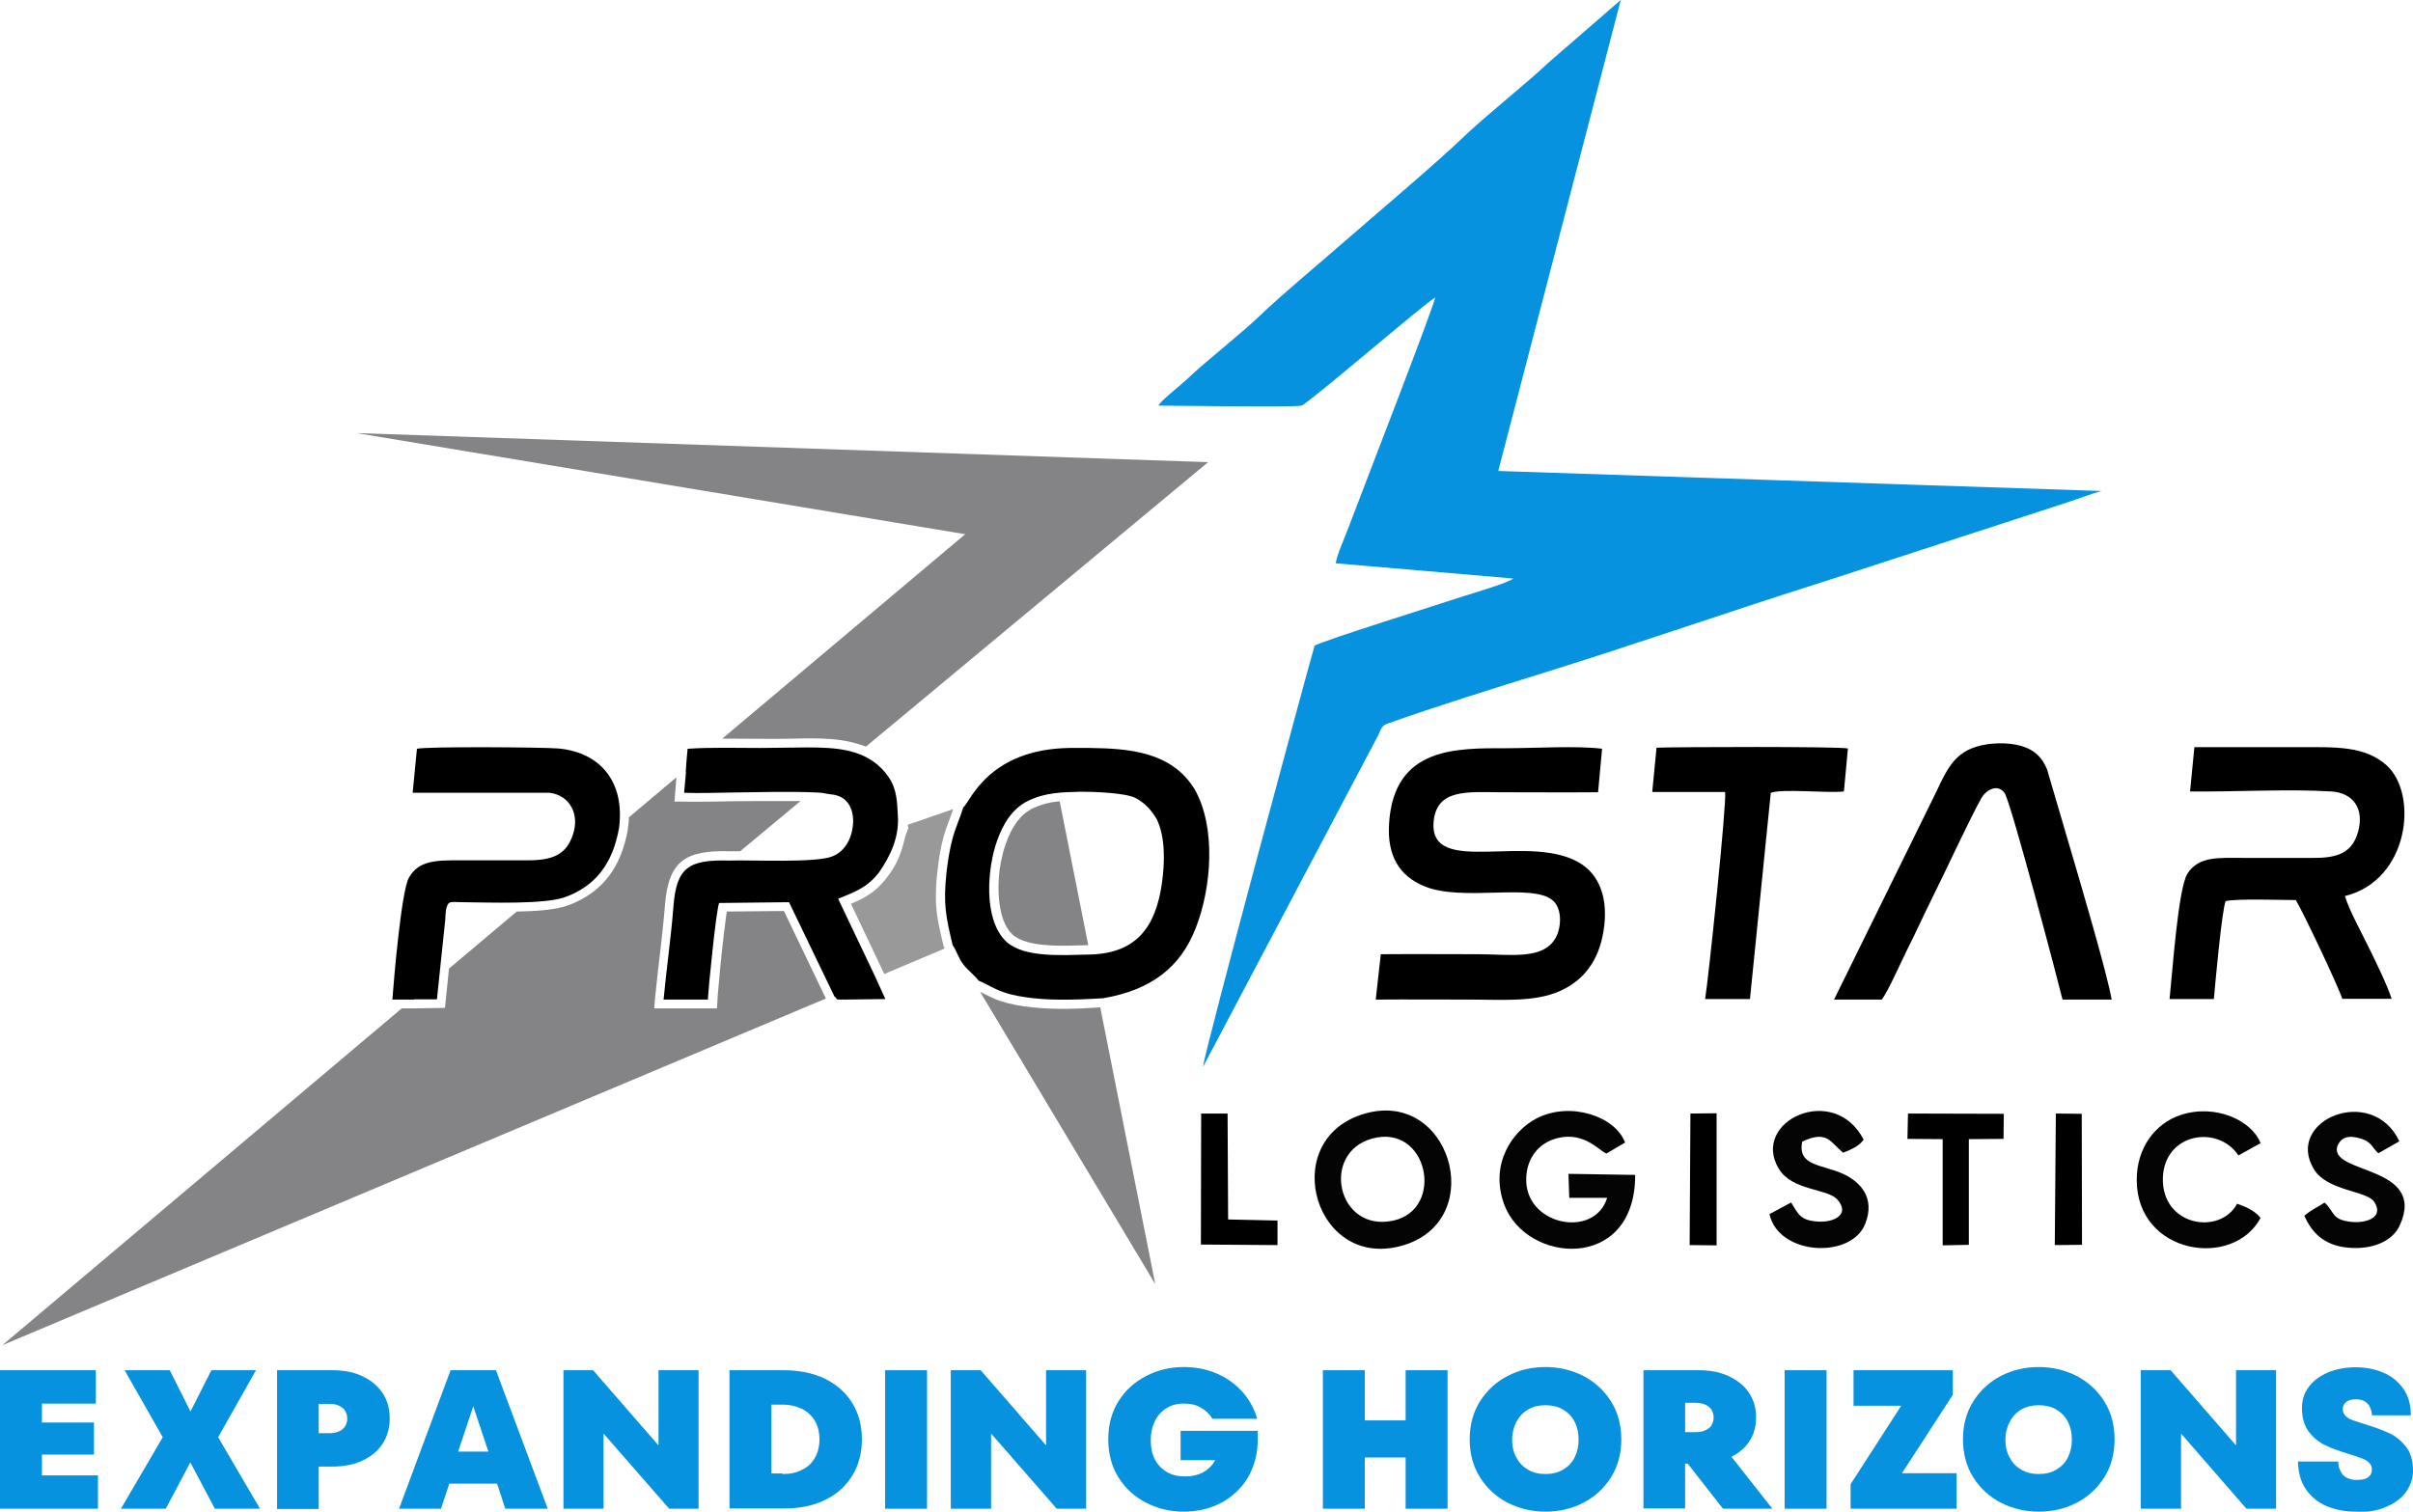
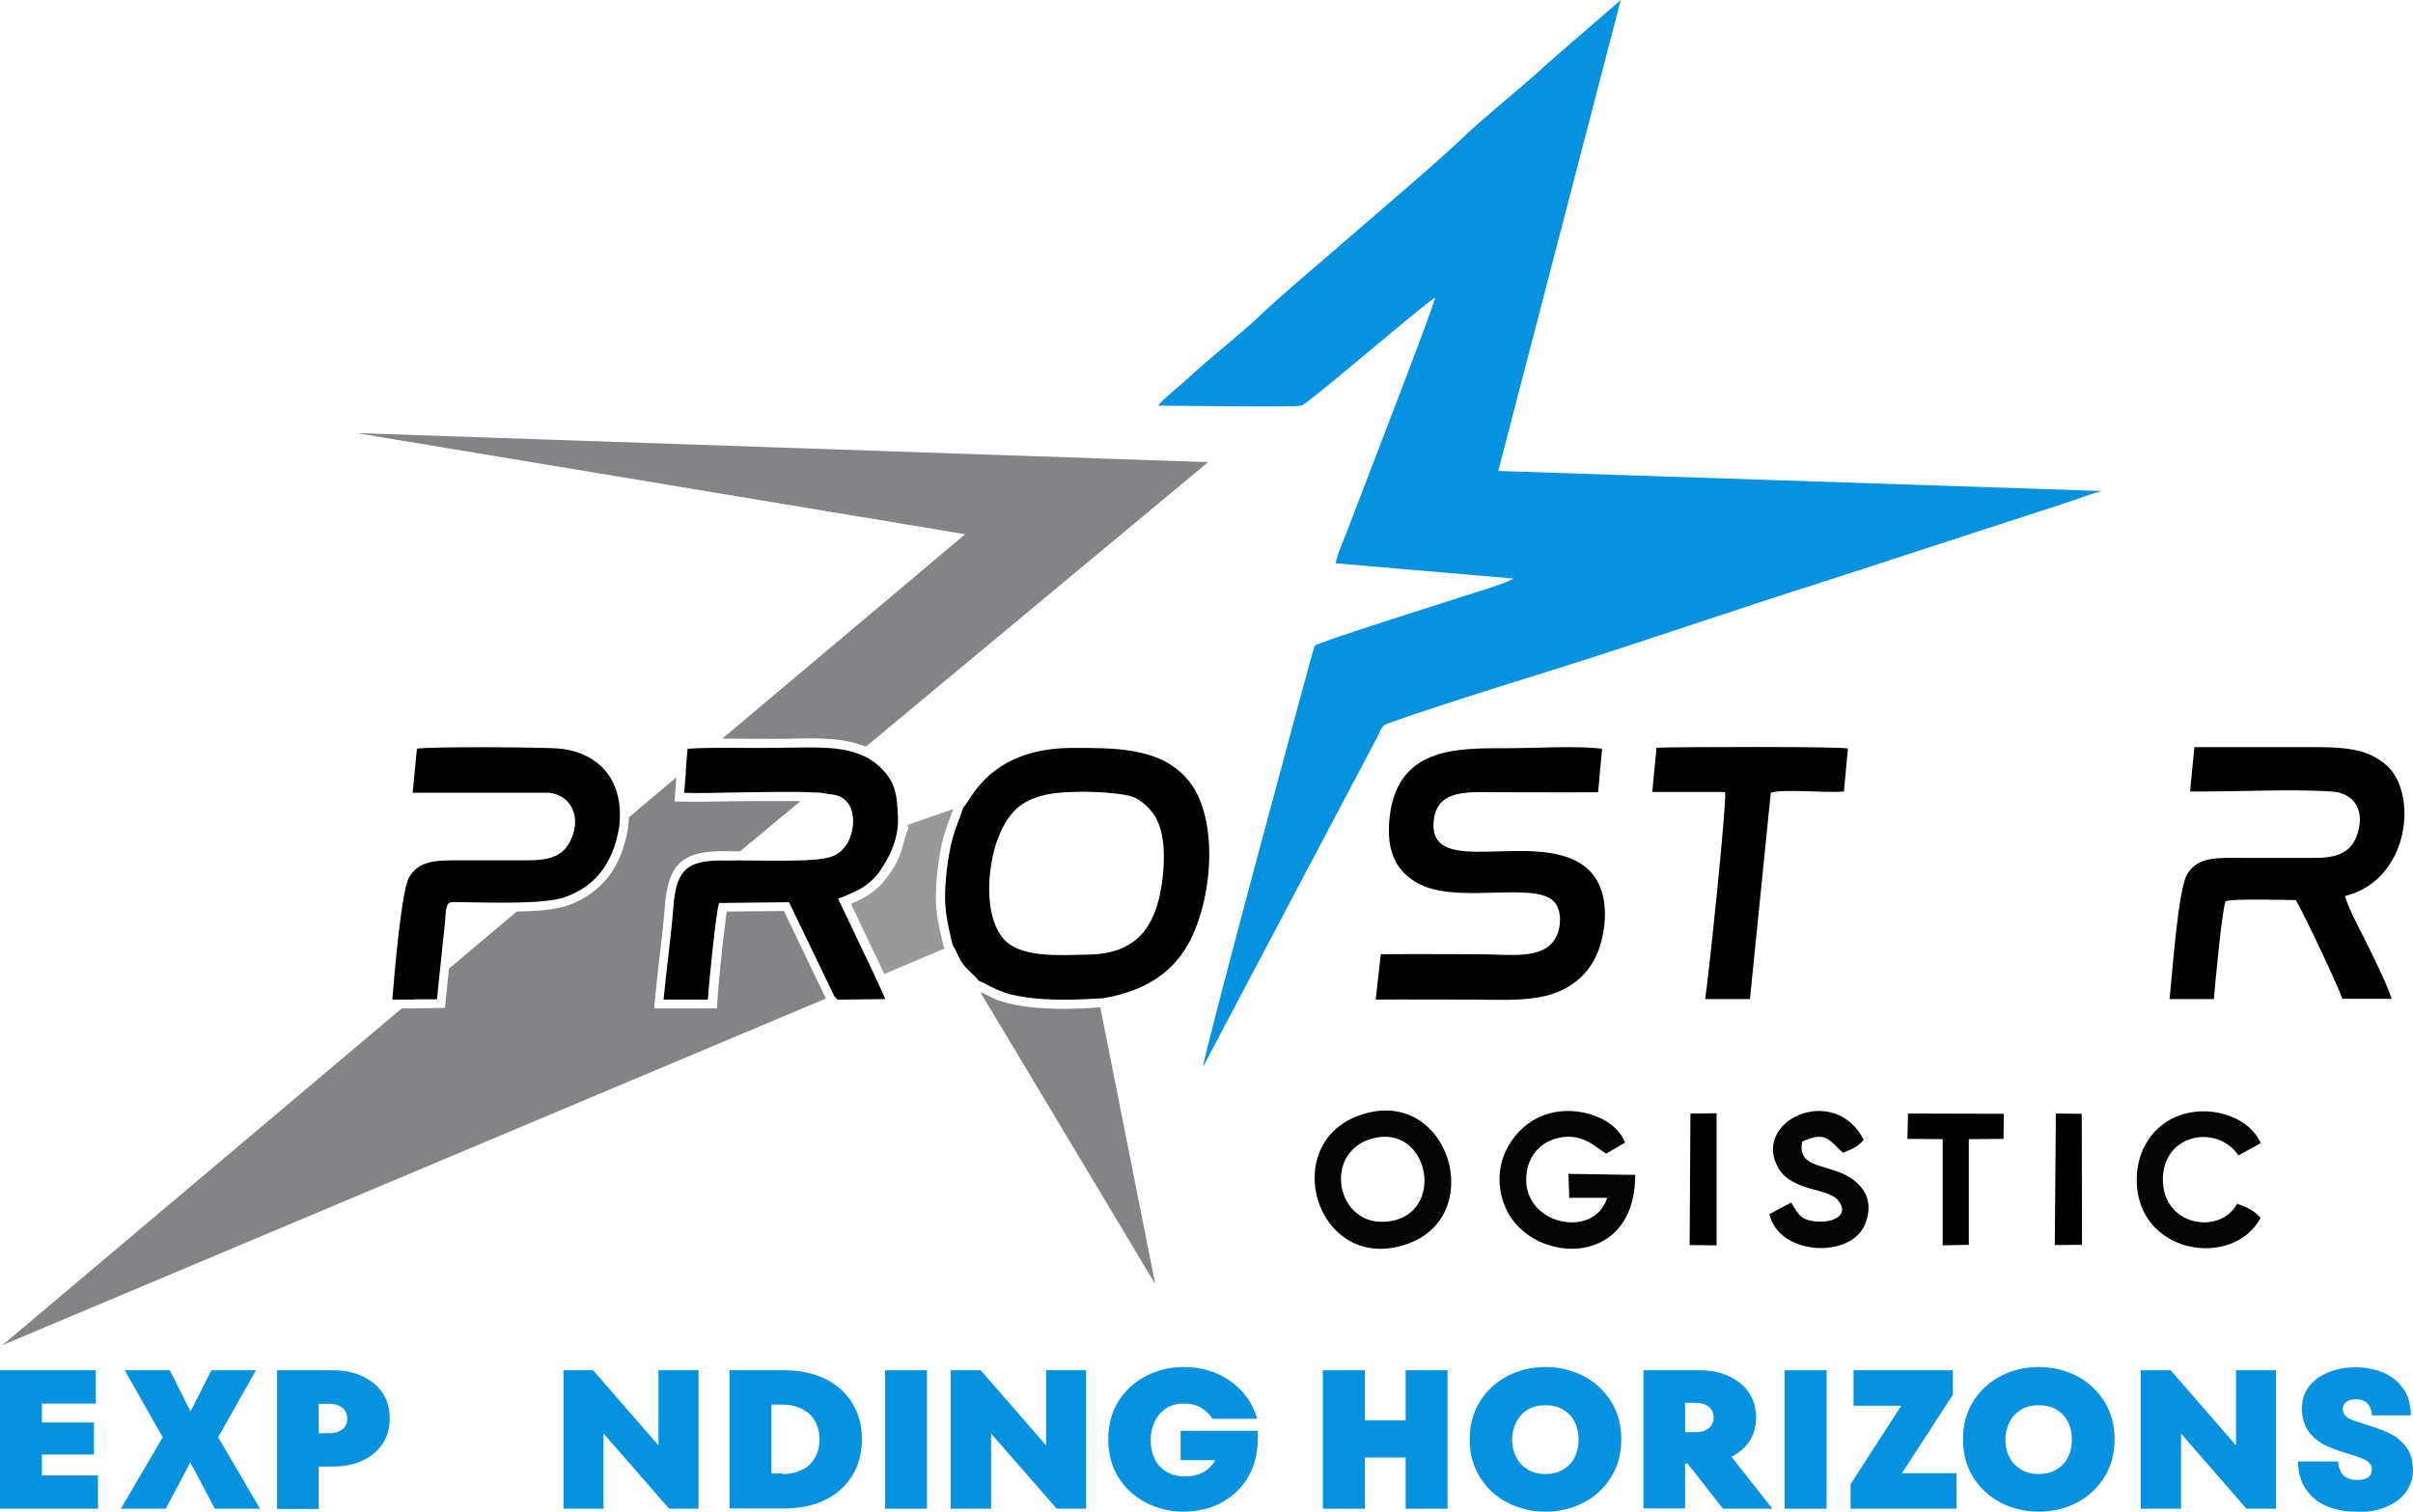
<svg xmlns="http://www.w3.org/2000/svg" id="Layer_2" data-name="Layer 2" viewBox="0 0 90.4 56.65">
  <defs>
    <style>      .cls-1 {        fill: #040404;      }      .cls-1, .cls-2, .cls-3, .cls-4, .cls-5 {        fill-rule: evenodd;      }      .cls-3, .cls-6 {        fill: #0692df;      }      .cls-4 {        fill: #999;      }      .cls-5 {        fill: #848487;      }    </style>
  </defs>
  <g id="Layer_1-2" data-name="Layer 1">
    <g>
      <path class="cls-3" d="M43.4,15.2c.46,0,5.11.07,5.36,0,.24-.06,4.7-3.91,5.01-4.05-.15.6-2.77,7.34-3.27,8.67-.13.35-.4.93-.46,1.29l6.65.57c-.09.13-1.66.6-1.82.65-.82.27-5.5,1.74-5.62,1.87-.04.06-4.14,15.24-4.18,15.78l6.56-12.42c.13-.27.11-.36.4-.46,1.65-.59,4.17-1.38,5.88-1.91,3.5-1.09,6.95-2.3,10.44-3.4l9.12-2.97c.34-.11.94-.34,1.26-.42l-22.6-.75L60.72,0l-2.69,2.33c-.85.81-2.38,2.01-3.25,2.85-.97.93-3.11,2.74-4.33,3.8-.9.79-2.43,2.06-3.25,2.85-.74.71-1.95,1.64-2.73,2.38-.23.22-.94.77-1.07.98" />
      <path class="cls-2" d="M36.09,30.25c-.11.38-.28.72-.4,1.16-.11.4-.18.85-.23,1.28-.13,1.22-.02,1.67.23,2.73.14.19.22.49.39.71.19.25.45.43.58.62.3.12.53.29.93.43.37.13.72.18,1.13.23.85.09,1.76.05,2.61,0,1.8-.31,2.9-1.16,3.47-2.64.6-1.53.76-3.8-.05-5.2-.86-1.4-2.45-1.52-3.93-1.54-.25,0-.51,0-.76,0-3,.05-3.69,1.96-3.96,2.22M40.89,35.77c-1.09.02-2.52.14-3.2-.49-.87-.84-.7-2.76-.33-3.79.22-.61.56-1.19,1.16-1.48.66-.32,1.28-.32,1.99-.34.46,0,1.64.04,2.02.23.35.18.6.45.8.79l.02.04c.31.67.29,1.58.18,2.37-.23,1.62-.94,2.61-2.65,2.67Z" />
      <path class="cls-2" d="M51.73,35.76l-.19,1.7c1.21-.01,2.41,0,3.62,0,1.12,0,2.34.1,3.28-.32.8-.36,1.37-1,1.59-2.02.26-1.2,0-2.2-.74-2.71-1.88-1.29-5.78.52-5.58-1.63.12-1.24,1.31-1.09,2.5-1.09s2.44.01,3.66,0l.15-1.63c-.92-.12-2.58-.02-3.58-.02-1.88,0-4.22-.06-4.4,2.82-.08,1.23.4,1.96,1.29,2.34,1.44.62,4.08-.13,4.85.55.32.28.33.92.13,1.34-.44.91-1.74.67-2.91.67s-2.44-.01-3.66,0" />
      <path class="cls-2" d="M25.7,28.92l-.07.79c.58.02,1.19,0,1.77-.01,1.07-.01,2.15-.05,3.22,0,.18,0,.34.05.52.07.9.08.96,1.08.66,1.73-.08.16-.17.28-.3.4-.1.09-.19.14-.31.19-.63.26-3.01.13-3.89.16-1.5-.04-1.96.26-2.07,1.72-.09,1.16-.26,2.32-.37,3.49h1.66c.03-.55.31-3.33.42-3.62l2.62-.03,1.7,3.53c.18.15-.02.11.35.12l1.56-.02-.41-.9-1.36-2.86c.76-.3,1.12-.47,1.52-.97.44-.63.76-1.32.72-2.1-.03-.52-.03-1.01-.33-1.46-.04-.06-.09-.12-.13-.18-.74-.91-1.86-.96-2.95-.96-.59,0-1.17.02-1.76.02-.89,0-1.82-.03-2.71.03-.03.29-.05.58-.07.87" />
      <path class="cls-2" d="M82.05,29.66c1.7.02,3.64-.1,5.29,0,.81.05,1.25.64,1,1.52-.22.78-.77.98-1.7.97-.87,0-1.74,0-2.61,0-.91,0-1.66-.07-2.08.59-.35.54-.57,3.78-.67,4.7h1.66c.05-.58.3-3.33.44-3.67.42-.1,2.06-.04,2.63-.04.26.42,1.61,3.27,1.74,3.7h1.85c-.17-.53-.61-1.42-.86-1.93-.25-.52-.73-1.38-.89-1.92,2.41-.59,2.76-3.82,1.56-4.9-.82-.73-1.89-.68-3.23-.68s-2.65,0-3.97,0l-.16,1.64Z" />
-       <path class="cls-2" d="M68.69,37.46h1.81c.23-.3.74-1.45.94-1.85.32-.63.61-1.28.93-1.92.51-1.02,1.39-2.94,1.86-3.78.17-.3.6-.56.87-.19.23.31,2.08,7.34,2.17,7.74h1.84c-.15-.93-1.26-4.68-1.59-5.8l-.83-2.83c-.19-.45-.46-.73-.98-.88-.5-.14-1.17-.12-1.66.03-.97.29-1.2,1.09-1.66,2l-3.68,7.48Z" />
      <path class="cls-2" d="M15.52,37.45h.85s.08-.78.08-.78l.23-2.19c0-.1.02-.31.03-.39.08-.36.16-.28.62-.28,1.02.01,3.05.09,3.84-.19,1.13-.41,1.78-1.24,2.02-2.58.23-1.74-.7-2.84-2.26-2.99-.57-.05-4.96-.08-5.31.01l-.16,1.65h5.13c.75.09,1.14.8.87,1.58-.25.73-.74.95-1.68.95-.85,0-1.7,0-2.56,0-.88,0-1.53,0-1.9.65-.28.49-.56,3.75-.62,4.57h.81Z" />
      <path class="cls-2" d="M61.92,29.68h2.71c.06.45-.62,6.96-.75,7.76h1.68s.78-7.73.78-7.73c.44-.16,2.11.02,2.74-.05l.15-1.61c-.31-.08-6.43-.06-7.17-.03l-.16,1.65Z" />
      <path class="cls-1" d="M61.26,44.03l-2.5-.04.03.9h1.42c-.47,1.51-2.94,1.05-3.03-.58-.04-.83.41-1.39.98-1.6,1.1-.4,1.72.39,2.02.52l.7-.41c-.35-.98-2.05-1.56-3.31-.91-.91.47-1.77,1.71-1.22,3.22.82,2.24,4.92,2.55,4.91-1.1" />
      <path class="cls-1" d="M51.01,41.77c-3.17,1.04-1.71,5.94,1.62,4.88,3.15-1,1.67-5.96-1.62-4.88M51.4,42.67c2.09-.58,2.75,2.63.81,3.07-2.11.47-2.75-2.53-.81-3.07Z" />
-       <path class="cls-1" d="M87.1,45.06c-.3.2-.49.26-.77.5.28.64.73,1.09,1.57,1.19.95.11,1.73-.23,2-.82,1.05-2.29-2.69-1.91-2.33-2.99.14-.31.39-.42.88-.27.39.12.41.32.65.55l.79-.45c-1.02-2.16-4.32-.79-3.2,1.05.49.81,1.97.8,2.25,1.21.4.59-.29.82-.85.76-.76-.08-.62-.38-1-.72" />
      <path class="cls-1" d="M67.11,45.06l-.82.44c.35,1.56,3.07,1.69,3.59.36.38-.97-.18-1.56-.81-1.86-.79-.37-1.75-.29-1.55-1.22.93-.43,1.03,0,1.53.42.29-.12.58-.23.77-.49-1.11-2.16-4.25-.69-3.18,1.09.5.83,1.81.73,2.19,1.15.49.54-.09.86-.69.83-.7-.03-.77-.29-1.04-.72" />
      <path class="cls-1" d="M84.69,45.64c-.24-.28-.53-.41-.88-.53-.64,1.2-2.84.84-2.78-.98.06-1.67,2.06-1.99,2.83-.83l.83-.46c-.33-.85-1.68-1.48-2.98-1.06-.97.31-1.67,1.25-1.66,2.45.01,2.78,3.61,3.34,4.64,1.41" />
      <polygon class="cls-2" points="71.46 42.68 72.78 42.69 72.78 46.67 73.76 46.65 73.76 42.69 75.06 42.68 75.07 41.74 71.48 41.73 71.46 42.68" />
-       <polygon class="cls-2" points="44.99 46.64 47.86 46.66 47.86 45.74 46.01 45.7 45.99 41.73 45 41.73 44.99 46.64" />
      <polygon class="cls-2" points="63.3 46.66 64.31 46.67 64.31 41.72 63.33 41.73 63.3 46.66" />
      <polygon class="cls-2" points="76.98 46.66 78 46.65 77.99 41.74 77.02 41.73 76.98 46.66" />
      <path class="cls-6" d="M0,56.54v-5.19h3.59v1.25H1.57v2.69h2.1v1.25H0ZM1.45,53.31h2.07v1.2H1.45v-1.2Z" />
      <polygon class="cls-6" points="4.53 56.54 6.25 53.6 6.25 54.13 4.67 51.35 6.36 51.35 7.36 53.34 6.91 53.34 7.92 51.35 9.59 51.35 8.02 54.13 8.02 53.6 9.74 56.54 8.05 56.54 6.9 54.37 7.36 54.37 6.21 56.54 4.53 56.54" />
      <path class="cls-6" d="M10.38,56.54v-5.19h2.07c.43,0,.8.07,1.12.22.32.15.58.36.76.63.18.27.27.59.27.95s-.09.69-.27.96c-.18.27-.43.48-.76.63-.32.15-.7.22-1.12.22h-.71v-1.25h.59c.14,0,.27-.02.37-.07.1-.04.18-.11.23-.19.05-.08.08-.18.08-.29s-.03-.2-.08-.29c-.05-.08-.13-.15-.23-.19-.1-.05-.22-.07-.37-.07h-.39v3.94h-1.57Z" />
-       <path class="cls-6" d="M14.95,56.54l1.93-5.19h1.7l1.94,5.19h-1.59l-.53-1.62v-.21l-.82-2.46h.3l-.82,2.46v.21s-.54,1.62-.54,1.62h-1.56ZM16.28,54.4h2.93v1.2h-2.93v-1.2Z" />
      <polygon class="cls-6" points="21.11 56.54 21.11 51.35 22.22 51.35 24.89 54.42 24.67 54.5 24.67 51.35 26.17 51.35 26.17 56.54 25.07 56.54 22.39 53.47 22.61 53.4 22.61 56.54 21.11 56.54" />
      <path class="cls-6" d="M27.33,56.54v-5.19h2.04c.58,0,1.1.11,1.54.32.44.22.78.52,1.02.91.24.39.36.85.36,1.36s-.12.97-.36,1.36c-.24.39-.58.7-1.02.91-.44.22-.95.32-1.54.32h-2.04ZM29.32,55.24c.28,0,.52-.05.73-.16.21-.1.37-.25.48-.45.11-.19.17-.42.17-.69s-.06-.5-.17-.69c-.11-.19-.27-.34-.48-.45-.21-.1-.45-.16-.73-.16h-.42v2.58h.42Z" />
      <rect class="cls-6" x="33.16" y="51.35" width="1.57" height="5.19" />
      <polygon class="cls-6" points="35.62 56.54 35.62 51.35 36.74 51.35 39.41 54.42 39.19 54.5 39.19 51.35 40.69 51.35 40.69 56.54 39.59 56.54 36.91 53.47 37.13 53.4 37.13 56.54 35.62 56.54" />
      <path class="cls-6" d="M44.34,56.65c-.49,0-.96-.11-1.39-.33-.43-.22-.78-.53-1.04-.94-.26-.41-.39-.89-.39-1.44s.13-1.03.39-1.44c.26-.41.61-.72,1.04-.94.43-.22.9-.33,1.39-.33.43,0,.82.07,1.19.22.37.15.69.37.97.66.27.29.48.64.6,1.06h-1.68c-.1-.17-.24-.31-.42-.41-.17-.11-.39-.16-.65-.16s-.48.06-.66.18c-.19.12-.33.28-.43.49-.1.21-.15.44-.15.7s.05.51.15.71c.1.2.25.36.45.48.2.12.43.17.69.17.25,0,.46-.05.65-.14.18-.1.33-.23.43-.39.11-.17.17-.35.18-.57l.3.49h-1.73v-1.1h2.89v.33c0,.49-.11.94-.33,1.35-.22.41-.55.73-.97.98-.42.24-.92.37-1.5.37" />
      <path class="cls-6" d="M49.56,51.35h1.57v5.19h-1.57v-5.19ZM50.48,53.23h2.85v1.39h-2.85v-1.39ZM52.66,51.35h1.57v5.19h-1.57v-5.19Z" />
      <path class="cls-6" d="M57.9,56.65c-.5,0-.97-.11-1.41-.33-.43-.22-.78-.54-1.04-.95-.26-.41-.39-.89-.39-1.43s.13-1.02.39-1.43c.26-.41.61-.73,1.04-.95.43-.22.9-.33,1.41-.33s.97.11,1.41.33c.43.22.78.54,1.04.95.26.41.39.89.39,1.43s-.13,1.02-.39,1.43c-.26.41-.61.73-1.04.95-.43.22-.9.33-1.41.33M57.9,55.24c.24,0,.46-.05.65-.16.19-.11.34-.26.44-.46.1-.2.15-.42.15-.67s-.05-.48-.15-.67c-.1-.2-.25-.35-.44-.46-.19-.11-.41-.16-.65-.16s-.46.05-.65.16c-.19.11-.33.26-.44.46-.1.2-.16.42-.16.67s.05.48.16.67c.1.2.25.35.44.46.19.11.4.16.65.16Z" />
      <path class="cls-6" d="M61.57,56.54v-5.19h2.07c.43,0,.8.07,1.12.22.32.15.58.35.76.62.18.27.27.58.27.93s-.09.66-.27.92c-.18.26-.43.46-.76.6-.32.14-.7.21-1.12.21h-.71v-1.18h.59c.14,0,.27-.02.37-.07.1-.04.18-.11.23-.19.05-.08.08-.18.08-.29s-.03-.2-.08-.29c-.05-.08-.13-.14-.23-.19-.1-.04-.22-.07-.37-.07h-.39v3.96h-1.57ZM64.55,56.54l-1.88-2.4h1.84l1.89,2.4h-1.85Z" />
      <rect class="cls-6" x="66.86" y="51.35" width="1.57" height="5.19" />
      <polygon class="cls-6" points="69.33 56.54 69.33 55.62 71.44 52.35 71.65 52.68 69.44 52.68 69.44 51.35 73.16 51.35 73.16 52.27 71.04 55.54 70.9 55.21 73.3 55.21 73.3 56.54 69.33 56.54" />
      <path class="cls-6" d="M76.38,56.65c-.5,0-.97-.11-1.41-.33-.43-.22-.78-.54-1.04-.95-.26-.41-.39-.89-.39-1.43s.13-1.02.39-1.43c.26-.41.61-.73,1.04-.95.43-.22.9-.33,1.41-.33s.97.11,1.41.33c.43.22.78.54,1.04.95.26.41.39.89.39,1.43s-.13,1.02-.39,1.43c-.26.41-.61.73-1.04.95-.43.22-.9.33-1.41.33M76.38,55.24c.24,0,.46-.05.65-.16.19-.11.34-.26.44-.46.1-.2.15-.42.15-.67s-.05-.48-.15-.67c-.1-.2-.25-.35-.44-.46-.19-.11-.41-.16-.65-.16s-.46.05-.65.16c-.19.11-.33.26-.44.46-.1.2-.16.42-.16.67s.05.48.16.67c.1.2.25.35.44.46.19.11.4.16.65.16Z" />
      <polygon class="cls-6" points="80.2 56.54 80.2 51.35 81.32 51.35 83.99 54.42 83.77 54.5 83.77 51.35 85.27 51.35 85.27 56.54 84.16 56.54 81.49 53.47 81.71 53.4 81.71 56.54 80.2 56.54" />
      <path class="cls-6" d="M88.29,56.65c-.43,0-.8-.07-1.13-.21-.33-.14-.59-.36-.78-.64-.19-.28-.28-.63-.29-1.03h1.51c0,.14.03.27.09.37.05.11.13.19.23.24.1.05.22.08.36.08.13,0,.24-.01.33-.04.08-.03.15-.08.19-.14.04-.06.06-.13.06-.22,0-.1-.04-.18-.11-.25-.07-.07-.17-.12-.27-.16-.11-.04-.27-.1-.48-.16-.36-.11-.66-.22-.89-.33-.23-.11-.44-.28-.61-.5-.17-.23-.26-.52-.26-.89,0-.3.08-.56.25-.79.17-.23.41-.41.71-.54.31-.13.66-.2,1.05-.2.36,0,.7.06,1.01.19.31.12.56.32.76.59.2.27.3.61.3,1.02h-1.46c0-.11-.03-.21-.07-.3-.04-.09-.1-.16-.19-.22-.09-.05-.2-.08-.33-.08-.1,0-.19.01-.27.04-.07.03-.13.07-.17.13-.04.06-.06.13-.06.21,0,.1.04.18.11.25.07.07.17.12.28.16.11.04.28.09.49.16.36.11.65.22.88.33.23.11.44.28.61.5.17.22.26.52.26.89,0,.28-.08.53-.24.77-.16.24-.4.43-.72.57-.32.15-.7.22-1.15.22" />
      <path class="cls-5" d="M.09,50.41l30.85-12.99-1.57-3.28-2.14.02c-.02.12-.04.24-.05.36-.05.36-.09.73-.13,1.09-.04.38-.08.75-.11,1.13-.02.24-.05.49-.06.73l-.02.32h-2.35s.03-.37.03-.37c.11-1.16.28-2.32.37-3.48.13-1.69.78-2.08,2.41-2.04.14,0,.27,0,.41,0l2.26-1.88c-.54,0-1.08,0-1.62,0-.56,0-1.12.01-1.69.02-.35,0-.71.01-1.05,0h-.36s.07-.91.07-.91l-1.78,1.5c0,.15-.02.3-.04.45h0s0,.01,0,.01c-.24,1.36-.91,2.35-2.24,2.84-.53.19-1.35.22-1.92.23l-2.54,2.14-.04.4-.11,1.07-1.15.02h-.47S.09,50.41.09,50.41Z" />
      <path class="cls-5" d="M29.07,27.69c1.06,0,2.22-.12,3.23.24.04.01.09.03.14.05l12.82-10.66-31.9-1.09,22.8,3.79-9.1,7.66c.67,0,1.34.01,2.01.01" />
-       <path class="cls-5" d="M38.61,30.34c-.72.37-1.06,1.51-1.16,2.25-.09.7-.08,1.91.48,2.43.56.52,2.03.42,2.84.4l-1.07-5.39c-.39.03-.72.12-1.09.3" />
      <path class="cls-5" d="M41.23,37.75c-.85.06-1.71.09-2.56,0-.41-.04-.8-.11-1.2-.24-.19-.06-.37-.15-.55-.24-.07-.03-.13-.07-.2-.1l6.56,10.95-2.06-10.37Z" />
      <path class="cls-4" d="M35.36,35.5c-.1-.44-.22-.89-.27-1.35-.05-.5-.03-1,.03-1.5.05-.45.12-.9.24-1.33.1-.34.24-.66.35-1l-1.7.59s0,.02,0,.03l.02.09-.11.3c-.17.68-.28,1.02-.72,1.59-.39.5-.79.73-1.32.95l1.2,2.53.05.1,2.25-.95v-.06Z" />
    </g>
  </g>
</svg>